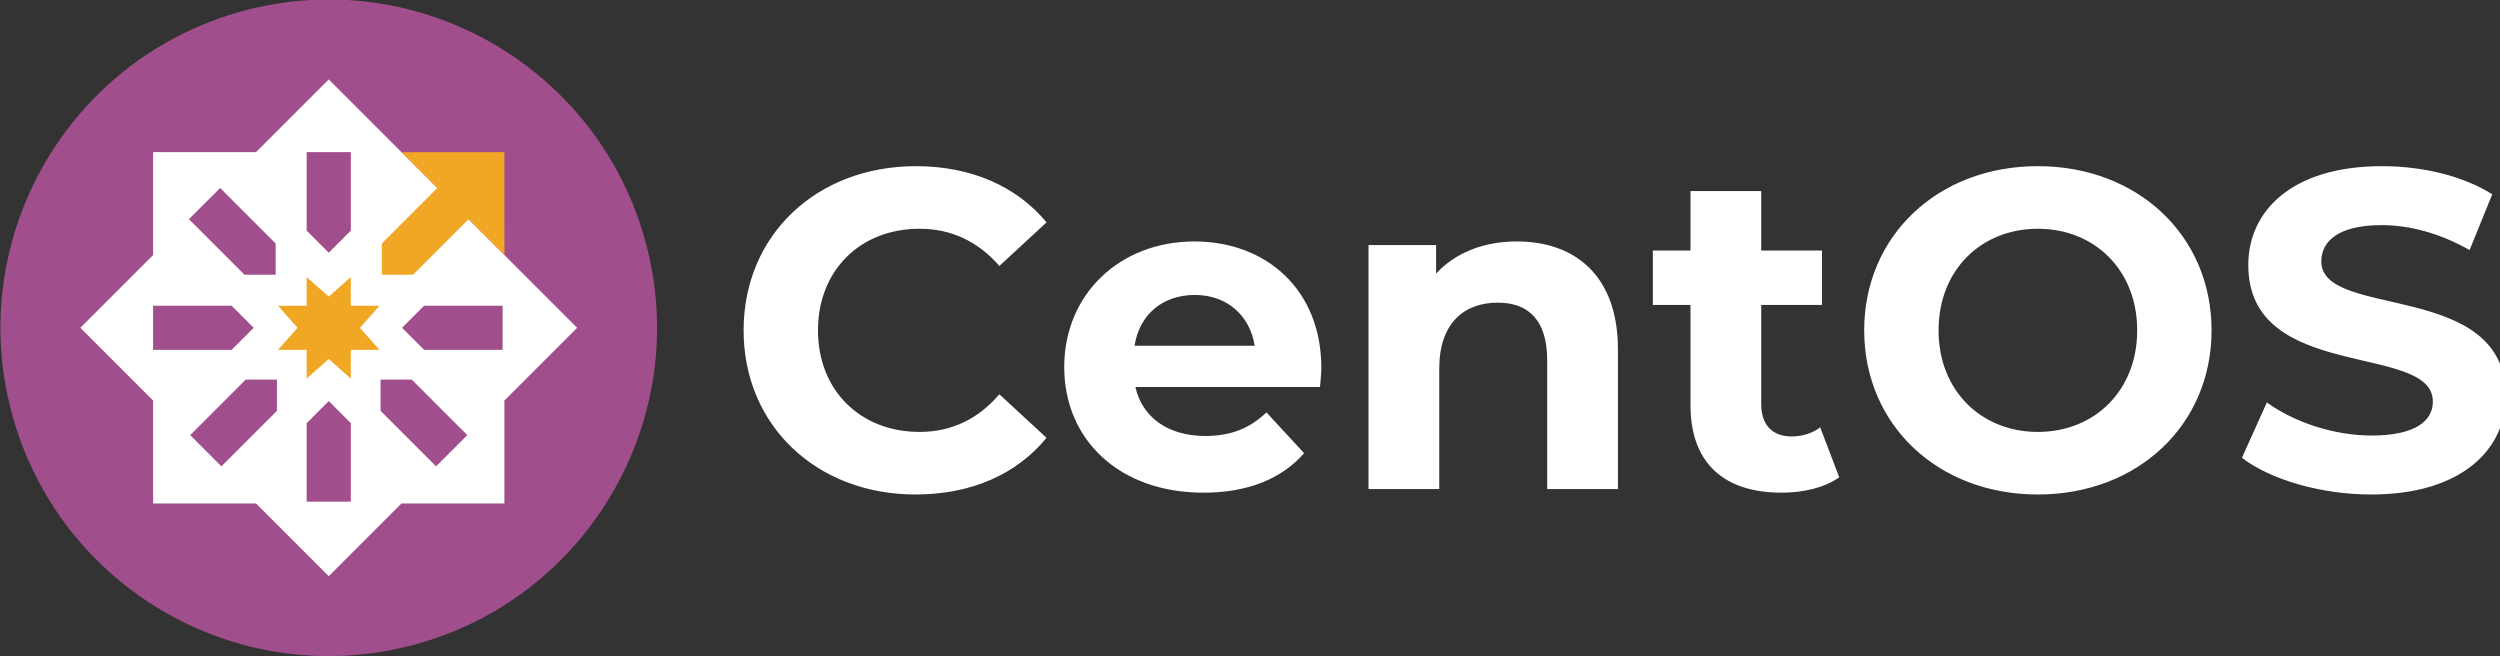
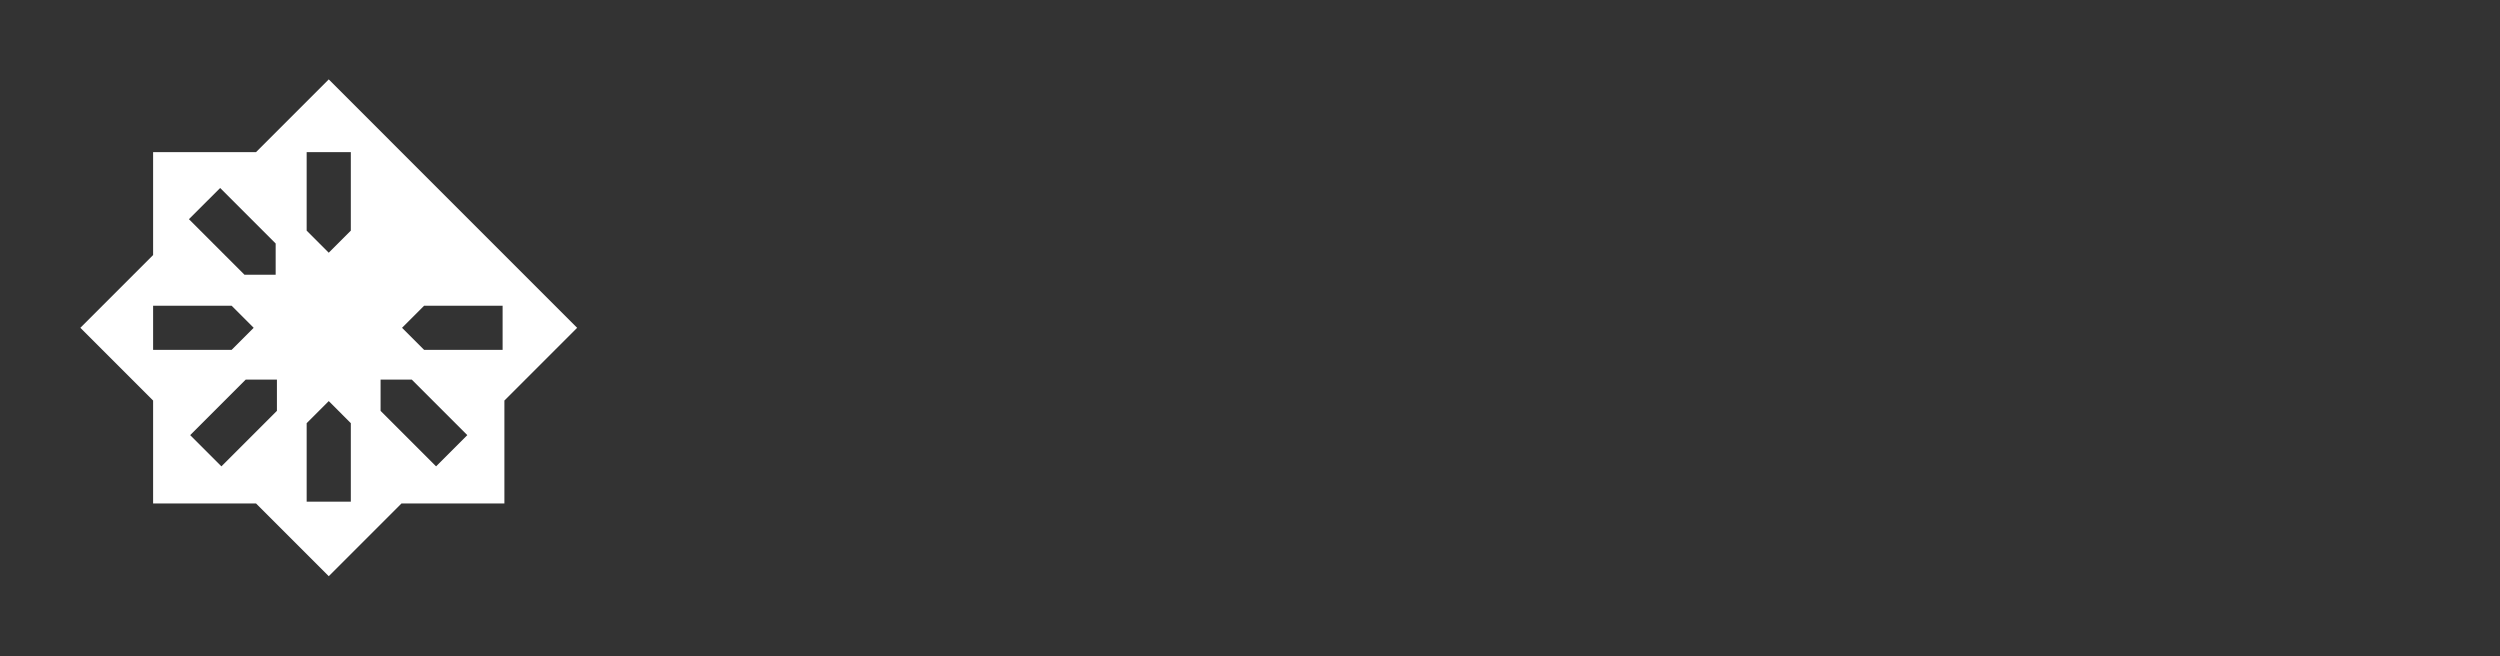
<svg xmlns="http://www.w3.org/2000/svg" width="609.392" height="160" viewBox="0 0 161.235 42.333">
  <rect x="0" y="0" width="161.235" height="42.333" fill="#333333" stroke="none" />
  <g aria-label="CentOS" style="font-weight:700;font-size:29.967px;line-height:1.25;font-family:Montserrat;-inkscape-font-specification:&quot;Montserrat Bold&quot;;fill:#fff;fill-opacity:1;stroke-width:.749">
-     <path d="M865.94 362.406c3.657 0 6.683-1.319 8.66-3.746l-3.116-2.877c-1.408 1.649-3.176 2.488-5.274 2.488-3.925 0-6.712-2.757-6.712-6.713s2.787-6.712 6.712-6.712c2.098 0 3.866.839 5.274 2.457l3.117-2.877c-1.978-2.397-5.004-3.716-8.63-3.716-6.533 0-11.388 4.525-11.388 10.848s4.855 10.848 11.358 10.848M892.76 354.045c0-5.184-3.655-8.36-8.39-8.36-4.915 0-8.6 3.476-8.6 8.3 0 4.795 3.626 8.301 9.2 8.301 2.906 0 5.154-.899 6.652-2.607l-2.487-2.697c-1.11 1.049-2.338 1.558-4.046 1.558-2.457 0-4.165-1.228-4.615-3.236h12.197c.03-.39.09-.9.09-1.259m-8.36-4.824c2.098 0 3.626 1.318 3.956 3.356h-7.942c.33-2.068 1.858-3.356 3.986-3.356M905.676 345.685c-2.187 0-4.075.749-5.334 2.127v-1.888h-4.465v16.122h4.675v-7.97c0-2.967 1.618-4.346 3.866-4.346 2.067 0 3.266 1.199 3.266 3.806v8.51h4.675v-9.23c0-4.914-2.877-7.131-6.683-7.131M925.724 357.971c-.51.39-1.199.6-1.888.6-1.259 0-2.008-.75-2.008-2.128v-6.563h4.016v-3.596h-4.016v-3.926h-4.675v3.926h-2.487v3.596h2.487v6.623c0 3.835 2.218 5.783 6.024 5.783 1.438 0 2.847-.33 3.805-1.019zM940.108 362.406c6.592 0 11.477-4.585 11.477-10.848s-4.885-10.848-11.477-10.848c-6.623 0-11.477 4.615-11.477 10.848s4.854 10.848 11.477 10.848m0-4.135c-3.746 0-6.563-2.727-6.563-6.713 0-3.985 2.817-6.712 6.563-6.712s6.563 2.727 6.563 6.712c0 3.986-2.817 6.713-6.563 6.713M962.133 362.406c5.994 0 8.9-2.997 8.9-6.503 0-7.701-12.196-5.034-12.196-8.9 0-1.318 1.109-2.397 3.986-2.397 1.857 0 3.865.54 5.813 1.648l1.498-3.686c-1.947-1.228-4.644-1.858-7.282-1.858-5.963 0-8.84 2.967-8.84 6.533 0 7.791 12.197 5.094 12.197 9.02 0 1.288-1.169 2.247-4.046 2.247-2.517 0-5.154-.899-6.922-2.187l-1.648 3.656c1.858 1.438 5.214 2.427 8.54 2.427" style="fill:#fff" transform="matrix(.976 0 0 .976 -786.115 -321.817)" />
-   </g>
+     </g>
  <g transform="matrix(1.053 0 0 1.053 -387.492 265.985)">
-     <circle cx="435.079" cy="-124.144" r="20.103" style="fill:#a14f8c;fill-opacity:1;stroke:none;stroke-width:1.323;stroke-linecap:round;stroke-miterlimit:4;stroke-dasharray:none;stroke-opacity:1;paint-order:fill markers stroke;stop-color:#000" transform="rotate(-15)" />
    <path d="m384.257-249.617-3.875 3.875h-5.479v5.48l-3.875 3.875 3.875 3.874v5.48h5.48l3.874 3.875 3.875-3.875h5.48v-5.48l3.874-3.874-3.875-3.875-5.48-5.48zm1.176 3.875v4.18l-1.176 1.176-1.176-1.176v-4.18zm-6.959 1.908 2.956 2.957v1.662h-1.663l-2.956-2.956zm-3.571 6.27h4.18l1.176 1.177-1.176 1.176h-4.18zm14.434 0h4.18v2.353h-4.18l-1.176-1.176zm-9.503 3.937h1.663v1.663l-2.956 2.956-1.663-1.663zm7.184 0h1.663l2.956 2.956-1.663 1.663-2.956-2.956zm-2.76 1.143 1.175 1.176v4.18h-2.352v-4.18z" style="fill:#fff;fill-opacity:1;stroke-width:7.937;stroke-linecap:round;paint-order:fill markers stroke;stop-color:#000" transform="translate(-53.772 39.325)scale(1.15)" />
-     <path d="m385.433-239.09-1.176 1.04-1.176-1.04v1.526h-1.526l1.039 1.177-1.04 1.176h1.527v1.526l1.176-1.04 1.176 1.04v-1.526h1.527l-1.04-1.176 1.04-1.177h-1.527z" style="fill:#efa724;fill-opacity:1;stroke-width:8.592;stroke-linecap:round;paint-order:fill markers stroke;stop-color:#000" transform="translate(-53.772 39.325)scale(1.15)" />
-     <path d="m388.135-245.738 1.905 1.905-2.956 2.956v1.663h1.663l2.956-2.956 1.911 1.911-.003-5.483z" style="fill:#efa724;fill-opacity:1;stroke-width:6.142;stroke-linecap:round;paint-order:fill markers stroke;stop-color:#000" transform="translate(-53.772 39.325)scale(1.15)" />
  </g>
</svg>